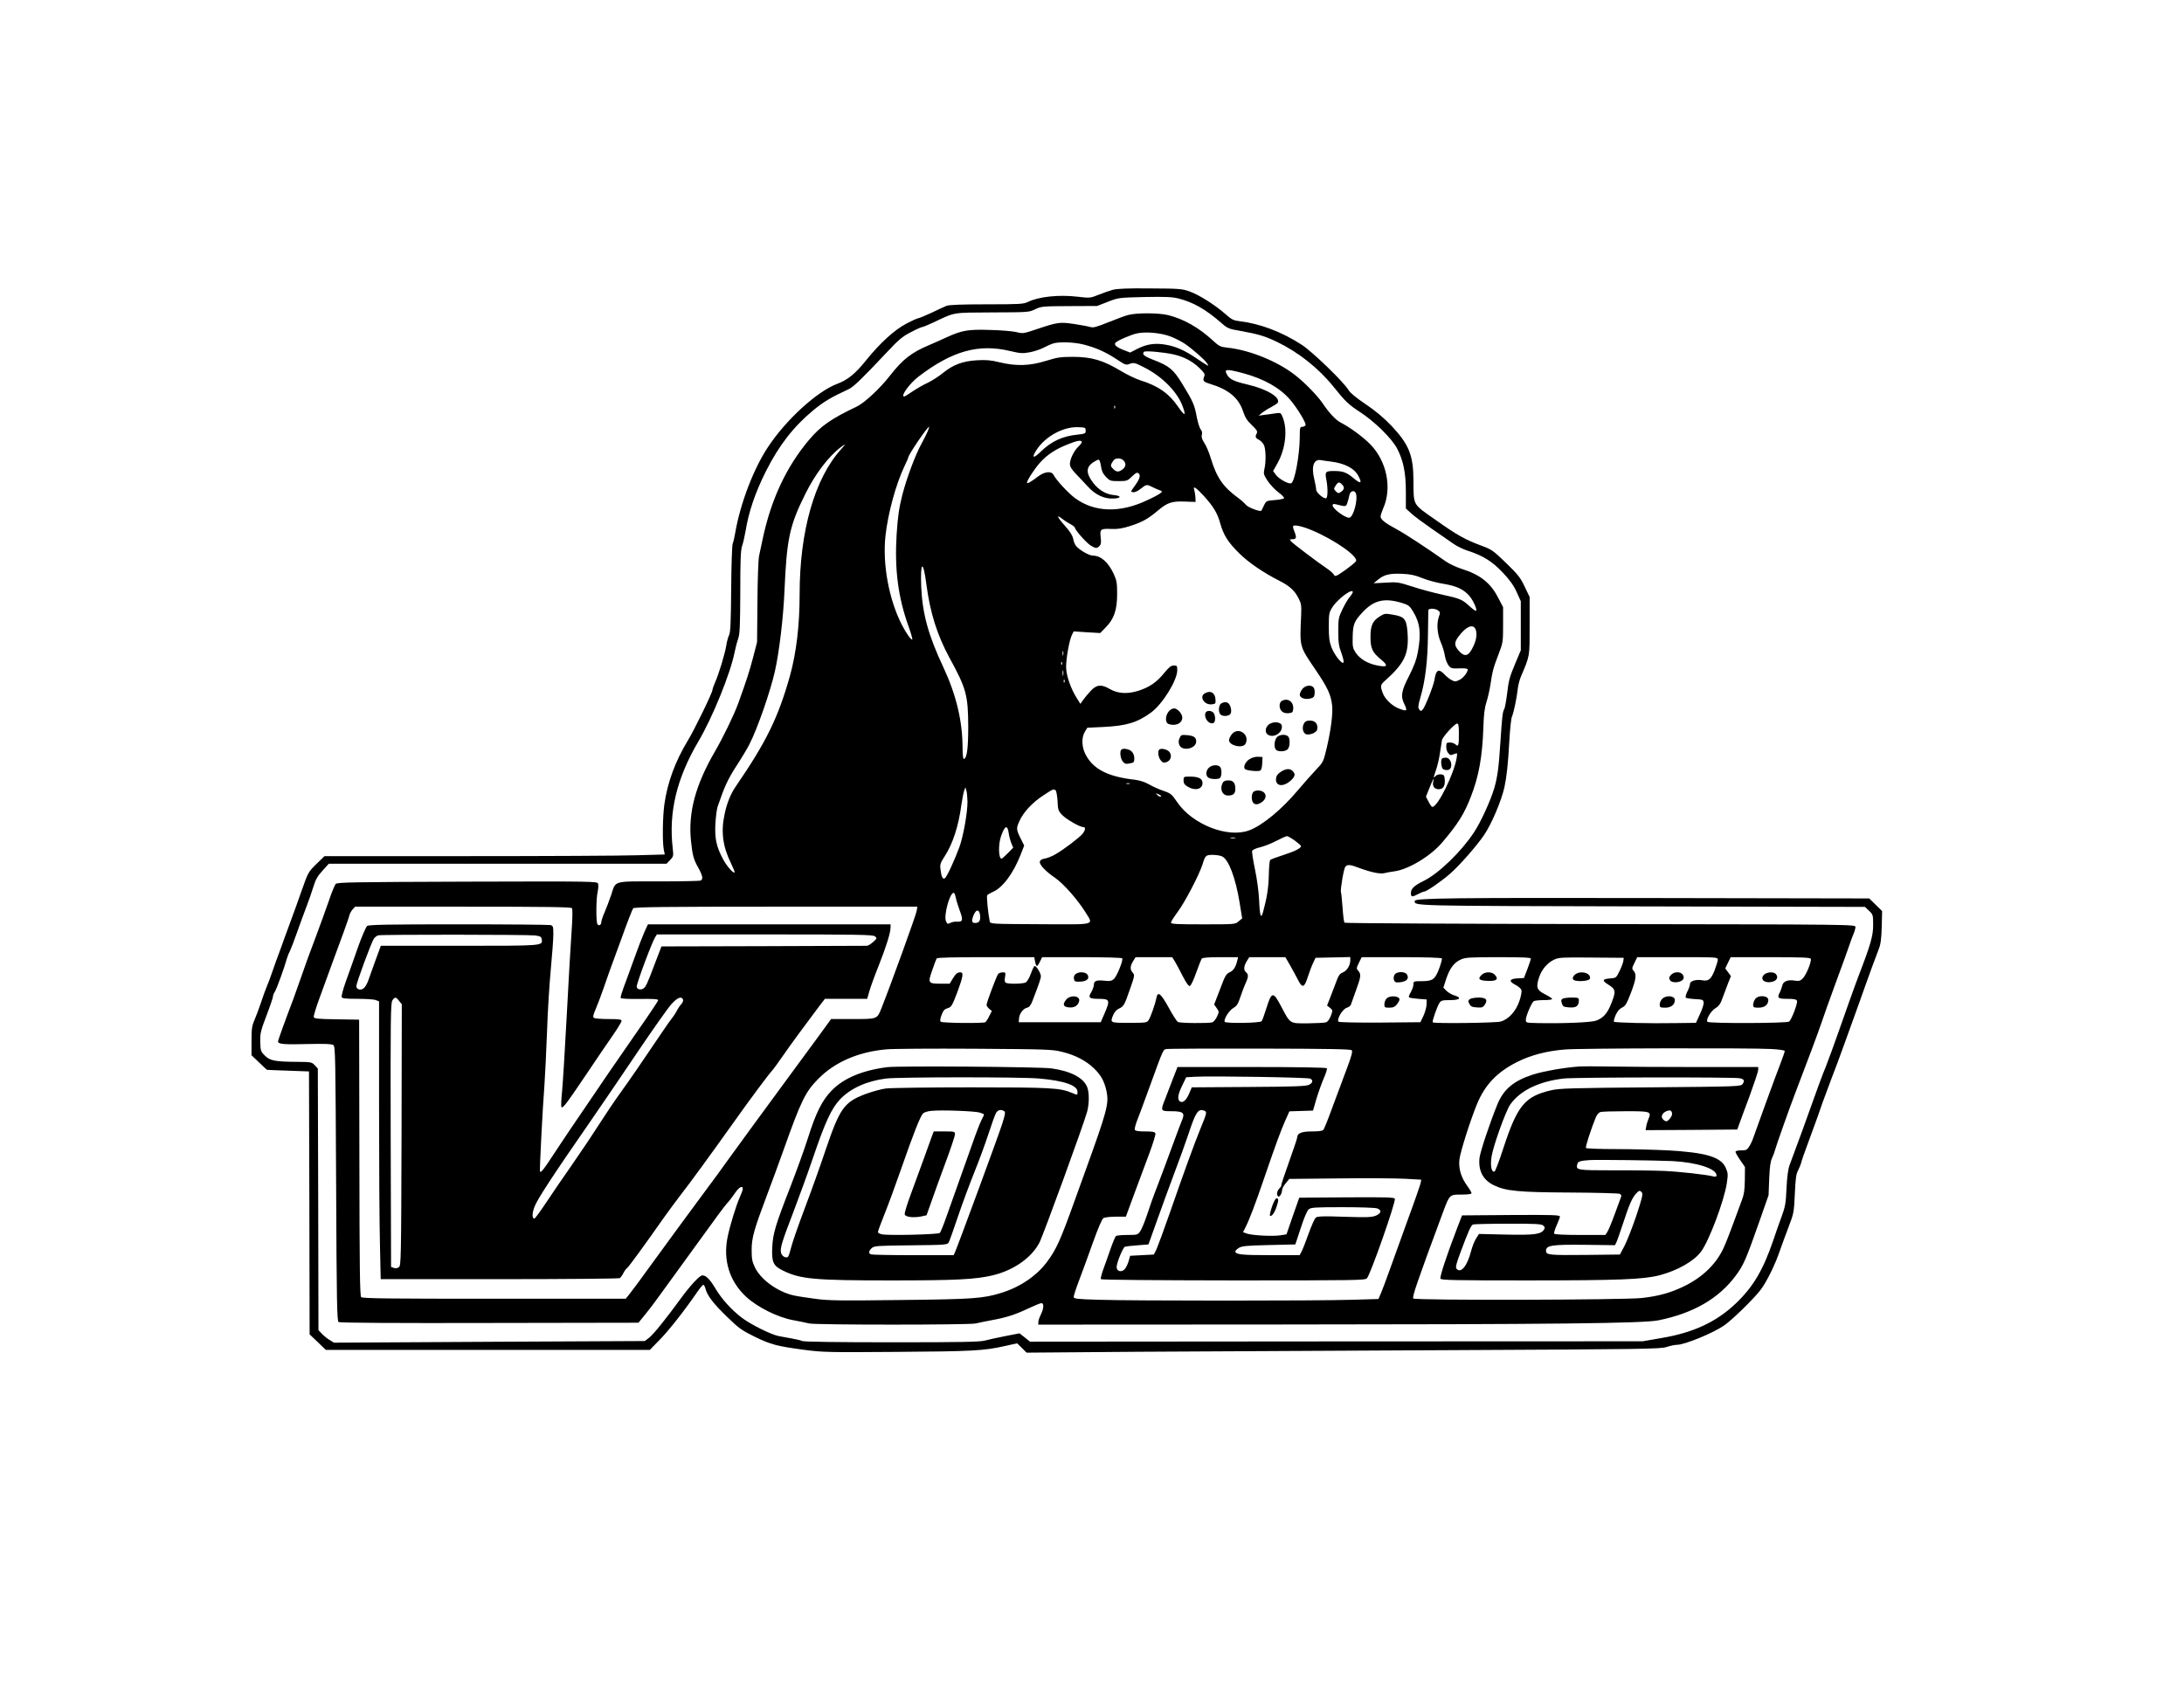
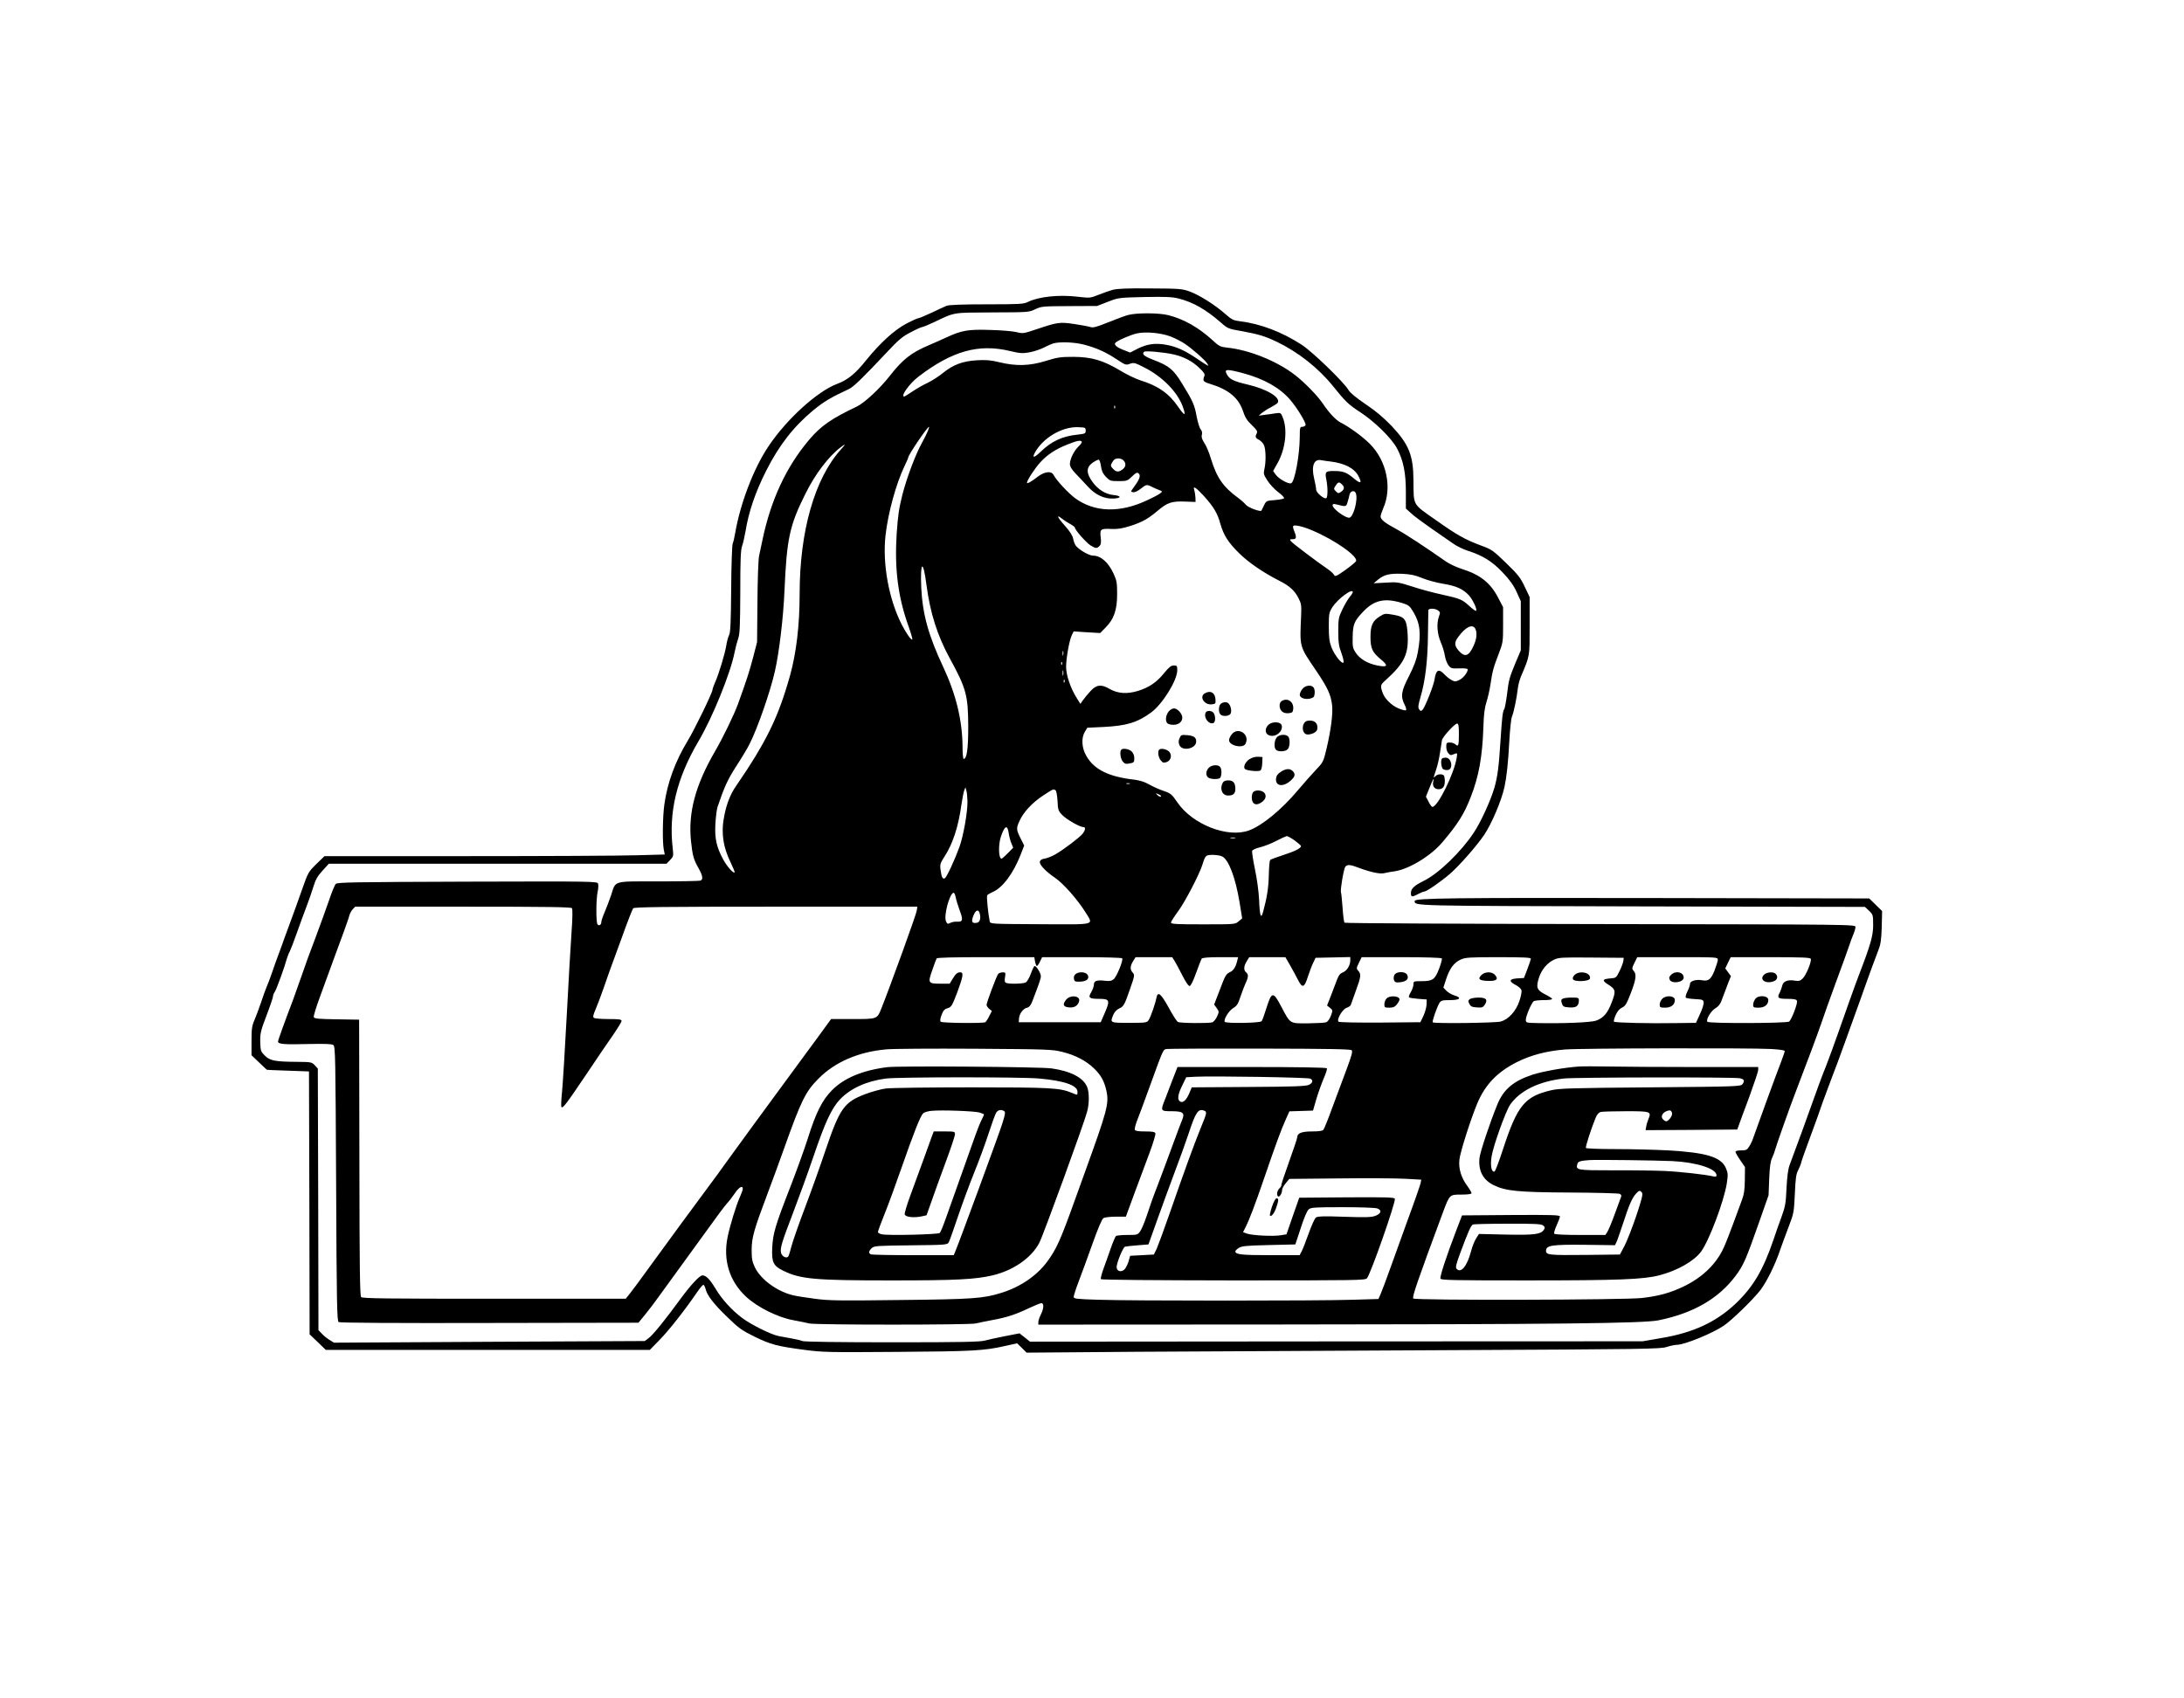
<svg xmlns="http://www.w3.org/2000/svg" version="1.0" width="457.2mm" height="355.6mm" viewBox="0 0 1729 1345" preserveAspectRatio="xMidYMid meet">
  <g transform="translate(0,1345) scale(0.1,-0.1)" fill="#000000" stroke="none">
    <path d="M8810 11155 c-25 -7 -75 -24 -112 -39 -67 -27 -70 -27 -165 -16 -149 18 -309 1 -395 -41 -34 -17 -65 -19 -327 -19 -197 0 -299 -4 -318 -12 -15 -6 -69 -31 -119 -55 -50 -23 -97 -43 -104 -43 -6 0 -49 -19 -93 -42 -96 -50 -210 -154 -323 -294 -83 -104 -144 -153 -227 -184 -157 -59 -399 -278 -544 -495 -117 -174 -223 -452 -263 -685 -6 -36 -15 -74 -20 -85 -5 -11 -11 -173 -12 -360 -2 -258 -6 -346 -16 -363 -7 -13 -18 -51 -23 -85 -11 -67 -59 -226 -90 -295 -10 -23 -19 -48 -19 -55 0 -22 -144 -318 -195 -401 -100 -165 -162 -334 -186 -506 -14 -99 -16 -297 -5 -356 l8 -41 -218 -6 c-121 -4 -727 -7 -1348 -7 l-1128 0 -64 -62 c-63 -62 -66 -66 -114 -203 -27 -77 -67 -189 -90 -250 -22 -60 -47 -128 -55 -150 -7 -22 -25 -69 -38 -105 -14 -36 -37 -101 -52 -145 -15 -44 -35 -98 -45 -120 -9 -22 -30 -78 -45 -125 -16 -47 -39 -109 -52 -139 -20 -46 -23 -70 -23 -166 l0 -112 59 -56 c33 -32 61 -58 63 -59 2 -1 77 -4 168 -7 l165 -6 3 -1041 2 -1041 64 -61 64 -62 1283 0 1283 0 76 78 c73 73 207 245 299 380 23 34 46 60 50 57 5 -2 12 -17 16 -32 12 -52 66 -121 171 -222 92 -90 117 -107 218 -157 128 -62 176 -75 394 -104 144 -19 191 -20 730 -16 599 4 691 9 855 46 l99 22 38 -37 37 -37 889 7 c489 3 1618 9 2509 13 1494 7 1624 9 1670 25 28 9 64 17 81 17 60 0 283 91 372 152 61 41 232 207 289 281 49 63 120 207 157 320 14 39 44 122 67 182 41 106 42 115 49 260 5 117 10 158 25 185 10 19 22 49 26 65 4 17 28 86 54 155 68 185 95 259 115 320 11 30 40 109 65 175 26 66 79 208 117 315 39 107 88 245 110 305 22 61 43 121 48 135 14 41 80 221 103 280 17 43 22 82 25 180 l3 125 -51 50 -51 50 -1627 3 c-1677 3 -1972 0 -1972 -23 0 -40 -44 -39 1798 -43 l1767 -4 33 -31 c31 -30 32 -33 32 -115 0 -83 -21 -156 -114 -397 -27 -70 -107 -295 -163 -455 -30 -85 -73 -204 -97 -265 -25 -60 -70 -182 -101 -270 -48 -137 -112 -311 -186 -510 -13 -35 -20 -91 -25 -185 -5 -119 -10 -146 -39 -225 -18 -49 -48 -133 -65 -185 -81 -238 -160 -371 -296 -501 -155 -148 -338 -233 -589 -275 l-150 -26 -2425 -1 -2426 -2 -41 33 -42 33 -113 -22 c-62 -12 -134 -28 -160 -35 -38 -11 -178 -14 -738 -14 -419 0 -698 4 -709 10 -10 5 -47 14 -82 20 -35 7 -82 15 -104 19 -59 11 -221 91 -292 145 -83 63 -160 148 -211 234 -43 71 -73 102 -102 102 -22 0 -94 -78 -171 -183 -115 -158 -216 -284 -251 -311 l-34 -26 -1231 -6 -1230 -7 -34 21 c-19 11 -46 33 -61 49 l-28 29 -2 1036 -3 1036 -24 26 c-24 25 -29 26 -140 27 -174 1 -216 9 -256 50 -32 32 -34 38 -36 109 -1 68 4 88 50 209 28 73 51 141 51 150 0 9 6 25 14 36 14 20 80 203 95 261 5 17 15 44 24 60 8 16 34 83 57 149 23 66 57 158 75 205 18 47 43 118 55 158 17 57 33 84 72 127 l50 55 1337 0 1337 0 28 29 c27 28 28 33 21 93 -33 286 31 554 204 848 112 189 255 543 286 705 8 39 21 88 29 110 12 33 15 99 16 365 0 252 3 333 14 365 8 22 20 74 27 115 25 157 79 314 164 482 102 202 217 350 374 480 83 68 140 102 281 167 35 16 108 86 304 295 90 96 121 122 186 155 43 23 83 41 90 41 6 0 46 16 88 36 178 84 145 78 467 80 285 1 291 1 340 25 48 23 59 24 270 25 l220 1 85 33 c85 33 86 33 291 38 168 3 218 1 270 -12 116 -30 213 -85 334 -190 53 -47 60 -50 158 -67 139 -25 190 -40 288 -87 169 -82 328 -208 444 -352 97 -121 121 -144 215 -205 114 -75 247 -205 290 -286 50 -94 70 -192 70 -344 l0 -132 43 -39 c23 -22 98 -77 166 -124 68 -47 144 -100 169 -117 25 -18 75 -42 111 -54 120 -38 195 -85 278 -173 55 -58 86 -101 110 -154 l33 -73 0 -195 0 -194 -41 -97 c-50 -121 -54 -134 -69 -258 -7 -55 -17 -105 -21 -111 -12 -14 -18 -65 -30 -254 -13 -204 -23 -280 -48 -368 -30 -102 -108 -274 -164 -357 -101 -152 -277 -322 -394 -380 -77 -38 -103 -62 -103 -97 0 -33 8 -34 57 -8 21 11 43 20 50 20 17 0 133 80 201 139 75 65 212 221 271 308 60 88 139 275 162 382 17 79 29 190 38 361 5 91 14 179 21 195 15 35 38 149 46 220 3 28 14 70 24 95 73 171 70 157 70 404 l0 228 -39 82 c-33 70 -52 95 -147 187 -102 99 -115 108 -194 137 -134 50 -194 84 -365 205 -185 130 -173 109 -175 312 -1 200 -35 285 -174 433 -64 66 -125 118 -206 172 -74 50 -122 90 -134 111 -36 62 -286 304 -371 359 -157 102 -330 167 -489 186 -51 6 -65 13 -115 57 -80 71 -205 150 -281 178 -61 22 -79 24 -315 25 -177 2 -263 -2 -295 -11z" />
    <path d="M8929 10955 c-25 -7 -96 -33 -157 -58 -90 -36 -117 -44 -139 -37 -16 5 -73 16 -128 24 -115 17 -132 15 -298 -41 -104 -35 -110 -36 -160 -23 -29 7 -122 15 -207 17 -177 6 -226 -3 -350 -60 -41 -19 -102 -46 -135 -60 -140 -59 -208 -112 -309 -241 -81 -104 -203 -217 -264 -246 -202 -96 -284 -153 -377 -263 -181 -214 -303 -476 -369 -792 -9 -44 -22 -101 -27 -127 -6 -26 -12 -191 -13 -365 l-3 -318 -31 -120 c-30 -114 -53 -185 -120 -370 -31 -85 -119 -267 -182 -375 -155 -267 -214 -486 -190 -712 12 -113 20 -144 60 -214 33 -60 38 -89 14 -98 -9 -3 -159 -6 -333 -6 -367 0 -335 9 -374 -110 -14 -41 -37 -101 -51 -134 -14 -32 -26 -67 -26 -77 0 -24 -20 -35 -31 -18 -12 19 -11 204 2 258 5 24 7 52 3 63 -6 18 -26 19 -1034 16 -900 -3 -1031 -5 -1043 -18 -8 -8 -33 -69 -55 -135 -23 -66 -71 -199 -107 -295 -37 -96 -87 -233 -111 -305 -25 -71 -54 -152 -64 -180 -65 -170 -120 -323 -120 -333 0 -21 49 -25 236 -20 138 3 189 1 202 -8 16 -12 17 -89 22 -1099 4 -950 7 -1087 20 -1095 9 -6 462 -9 1195 -7 l1179 2 53 65 c30 36 79 101 110 145 32 44 94 130 138 190 45 61 146 200 225 310 79 110 157 216 175 235 18 19 46 56 64 83 31 46 61 62 61 32 0 -8 -11 -38 -24 -67 -28 -61 -78 -225 -96 -313 -38 -184 14 -352 147 -475 90 -83 251 -163 373 -185 47 -9 104 -20 127 -26 55 -12 1261 -12 1316 0 23 6 83 17 132 27 111 20 186 44 292 95 45 21 89 39 97 39 22 0 20 -42 -4 -90 -11 -22 -20 -48 -20 -60 l0 -20 1863 1 c2252 1 2925 9 3047 33 275 56 474 170 610 351 64 86 81 124 192 440 l70 200 5 130 c4 95 10 139 23 165 9 19 20 49 24 65 7 28 111 323 156 440 99 258 184 486 209 560 16 50 69 196 116 325 48 129 95 260 105 290 10 30 25 72 34 92 9 21 16 46 16 57 0 20 -5 20 -2019 23 -1111 2 -2023 6 -2027 11 -4 4 -11 57 -15 119 -5 62 -10 117 -13 123 -6 18 22 186 35 201 16 20 39 18 111 -10 89 -33 164 -49 196 -41 15 4 52 11 83 15 113 16 289 123 380 232 122 144 171 223 222 354 65 165 93 321 101 557 3 102 10 154 25 200 11 34 25 96 31 137 15 101 22 130 64 239 35 91 36 97 36 233 l0 140 -41 78 c-59 114 -141 179 -284 224 -44 14 -102 41 -130 61 -149 105 -319 217 -390 255 -91 49 -125 76 -125 100 0 10 10 39 21 65 72 162 27 376 -105 509 -57 57 -161 134 -231 169 -39 20 -92 76 -143 152 -42 62 -143 166 -222 227 -140 108 -359 197 -534 215 -55 6 -65 11 -118 60 -108 99 -226 166 -348 197 -74 19 -253 20 -321 1z m336 -169 c37 -14 87 -40 113 -57 62 -42 158 -126 178 -156 19 -29 19 -30 -85 40 -95 64 -161 93 -241 107 -84 15 -148 6 -223 -31 l-60 -31 -46 18 c-59 22 -84 43 -71 59 15 18 122 64 172 75 70 15 188 4 263 -24z m-684 -65 c96 -25 169 -57 259 -116 69 -46 74 -48 105 -36 31 11 40 9 112 -28 144 -72 266 -196 307 -312 28 -77 15 -76 -38 1 -71 104 -160 166 -298 208 -37 12 -108 46 -159 77 -135 81 -226 108 -369 109 -102 0 -127 -3 -220 -32 -130 -40 -234 -43 -367 -11 -69 17 -107 20 -178 16 -114 -7 -187 -34 -268 -99 -34 -28 -89 -63 -122 -79 -33 -15 -87 -46 -120 -68 -33 -23 -63 -41 -67 -41 -32 0 43 104 114 158 266 203 475 262 725 202 80 -19 99 -20 154 -10 34 6 84 23 110 36 26 14 60 29 76 34 50 15 167 11 244 -9z m707 -77 c82 -18 152 -54 208 -109 35 -33 45 -48 39 -62 -16 -39 -10 -46 45 -63 145 -44 225 -110 260 -214 17 -51 32 -76 70 -112 40 -38 47 -50 40 -65 -15 -28 -12 -37 19 -53 16 -9 34 -29 40 -47 13 -39 14 -129 1 -184 -8 -37 -6 -44 25 -92 19 -29 57 -70 84 -90 28 -21 49 -42 47 -48 -1 -5 -34 -12 -72 -15 -67 -5 -69 -6 -86 -40 -10 -19 -19 -38 -21 -43 -4 -14 -106 23 -124 46 -10 12 -36 36 -58 52 -121 88 -172 161 -219 315 -14 47 -37 102 -52 123 -18 28 -24 46 -19 64 4 16 1 31 -9 42 -9 10 -23 55 -32 101 -17 94 -30 123 -116 263 -69 112 -101 139 -226 187 -75 29 -94 45 -75 64 10 10 154 -3 231 -20z m552 -149 c167 -45 293 -116 375 -212 54 -63 127 -183 121 -199 -3 -8 -15 -14 -26 -14 -18 0 -20 -6 -20 -82 -1 -143 -40 -355 -68 -365 -21 -9 -99 35 -123 69 l-20 28 36 64 c63 114 80 267 39 364 -14 34 -15 35 -62 28 -26 -4 -65 -10 -87 -12 l-40 -6 25 22 c14 11 46 32 72 45 26 14 49 29 53 35 26 42 -84 109 -239 145 -111 26 -143 42 -164 82 -22 41 -1 42 128 8z m-1013 -277 c-3 -8 -6 -5 -6 6 -1 11 2 17 5 13 3 -3 4 -12 1 -19z m-1483 -184 c-9 -21 -28 -60 -44 -88 -51 -91 -120 -274 -156 -412 -28 -112 -36 -168 -46 -316 -17 -276 11 -497 95 -730 19 -53 32 -99 29 -102 -8 -8 -49 50 -83 117 -103 201 -154 482 -129 707 20 178 84 411 151 550 16 33 29 63 29 67 0 20 151 243 165 243 2 0 -3 -16 -11 -36z m1251 6 c0 -23 -4 -25 -65 -32 -119 -12 -206 -52 -292 -136 -49 -47 -69 -52 -47 -10 62 118 215 210 344 205 57 -2 60 -3 60 -27z m-31 -88 c3 -5 -9 -22 -26 -38 -36 -34 -67 -98 -68 -138 0 -20 13 -42 44 -75 25 -25 68 -72 97 -103 60 -67 133 -101 208 -96 62 4 58 22 -5 28 -62 6 -122 44 -164 102 -53 73 -52 118 3 156 18 12 38 22 45 22 6 0 14 -23 18 -51 5 -38 15 -59 39 -85 31 -32 36 -34 101 -34 65 0 70 2 106 37 31 30 40 34 52 24 19 -16 8 -47 -35 -105 -29 -40 -29 -41 -8 -44 12 -2 37 9 59 27 44 35 48 36 87 17 15 -8 41 -20 58 -26 29 -11 29 -12 10 -27 -11 -9 -56 -33 -100 -53 -217 -104 -420 -98 -574 15 -55 41 -147 140 -171 185 -17 32 -70 26 -123 -14 -53 -41 -87 -60 -87 -49 0 19 61 112 104 160 56 62 122 106 219 144 75 30 102 35 111 21z m-1906 -60 c-209 -231 -328 -648 -328 -1147 0 -246 -26 -464 -76 -645 -94 -334 -187 -524 -431 -880 -40 -58 -70 -133 -88 -222 -29 -134 -13 -253 50 -381 19 -39 33 -73 30 -76 -10 -10 -64 52 -93 108 -51 96 -65 162 -59 276 3 55 11 116 17 135 56 164 80 216 150 325 43 66 89 143 103 172 64 125 165 417 201 576 34 149 67 426 76 637 18 414 40 518 166 770 77 156 183 295 279 368 42 31 42 28 3 -16z m2236 -88 c21 -20 20 -47 -1 -66 -33 -28 -53 -29 -79 -3 -21 21 -23 28 -13 47 7 13 17 26 23 30 19 13 54 9 70 -8z m1641 -9 c112 -14 189 -54 220 -116 30 -56 18 -63 -34 -20 -60 51 -88 61 -161 61 -67 0 -72 -6 -59 -71 12 -62 11 -137 -1 -144 -16 -10 -80 43 -80 67 0 11 -7 51 -16 88 -24 99 -2 157 55 146 14 -3 49 -8 76 -11z m89 -181 c22 -21 20 -40 -6 -58 -21 -15 -24 -14 -42 3 -18 19 -18 21 -2 45 19 30 29 32 50 10z m-1094 -91 c77 -85 109 -138 131 -220 26 -91 61 -147 148 -233 74 -74 193 -155 319 -219 80 -40 122 -78 152 -138 22 -42 24 -58 21 -133 -11 -260 -17 -241 118 -440 92 -136 117 -191 127 -273 8 -66 -9 -197 -43 -342 -26 -109 -27 -111 -88 -175 -34 -36 -96 -106 -138 -156 -130 -155 -283 -281 -388 -320 -170 -63 -449 47 -569 223 -42 62 -51 70 -106 89 -34 11 -85 34 -115 51 -35 20 -76 33 -114 38 -207 23 -323 80 -385 189 -37 63 -41 143 -11 192 l19 31 128 6 c182 9 268 35 376 114 91 66 208 255 208 335 0 35 -2 38 -27 38 -22 0 -38 -13 -76 -59 -59 -74 -121 -116 -210 -143 -86 -26 -159 -20 -222 16 -66 39 -104 35 -151 -16 -22 -24 -49 -56 -60 -72 l-21 -30 -27 43 c-50 78 -86 184 -86 249 0 72 26 215 46 254 l14 28 105 -7 105 -6 43 44 c66 66 91 139 91 264 0 88 -3 107 -27 160 -43 93 -102 145 -165 145 -29 0 -105 43 -133 76 -9 10 -19 36 -23 57 -5 26 -25 58 -66 104 -61 68 -71 94 -22 55 15 -12 44 -31 65 -42 20 -11 37 -24 37 -29 0 -18 90 -119 123 -140 41 -25 51 -26 71 -5 12 12 15 27 10 68 -8 66 -1 71 86 67 49 -2 86 4 149 24 93 30 140 56 218 122 75 63 110 75 212 71 l86 -3 -1 35 c-1 19 -5 45 -9 58 -13 39 11 24 75 -45z m1204 21 c19 -50 -20 -194 -53 -194 -35 0 -131 72 -131 98 0 11 7 13 28 8 79 -20 79 -20 90 16 6 18 13 45 16 61 7 30 40 38 50 11z m-346 -294 c182 -77 369 -209 347 -245 -6 -9 -45 -41 -87 -71 -70 -49 -78 -52 -87 -36 -5 10 -29 32 -53 48 -76 51 -273 200 -287 217 -12 15 -10 17 13 17 30 0 33 14 12 65 -8 18 -11 36 -8 40 12 11 77 -4 150 -35z m-3054 -430 c29 -222 86 -402 183 -580 133 -243 147 -296 148 -545 0 -175 -11 -255 -36 -255 -5 0 -9 42 -9 93 -1 210 -51 417 -153 635 -117 249 -164 419 -174 629 -9 211 15 225 41 23z m3926 52 c41 -17 116 -37 166 -45 102 -17 154 -40 201 -89 32 -34 70 -114 59 -125 -3 -3 -25 12 -49 34 -61 56 -74 62 -219 94 -70 15 -178 44 -240 65 -107 34 -118 36 -208 30 l-95 -5 35 29 c48 39 90 50 190 46 67 -3 101 -10 160 -34z m-550 -111 c0 -5 -11 -23 -25 -39 -14 -17 -40 -61 -58 -99 -30 -63 -32 -75 -32 -173 0 -87 4 -117 25 -172 13 -37 21 -71 16 -75 -13 -14 -72 61 -95 121 -17 45 -21 79 -21 164 0 102 2 111 28 153 43 67 162 155 162 120z m396 -88 c45 -14 56 -23 82 -67 55 -91 64 -171 37 -320 -10 -58 -29 -108 -69 -188 -63 -121 -69 -163 -36 -228 12 -23 16 -41 10 -45 -5 -3 -32 4 -60 16 -52 22 -104 73 -121 116 -23 61 -22 69 18 104 155 140 189 212 176 384 -8 102 -24 122 -114 137 -62 11 -68 10 -103 -12 -59 -36 -76 -72 -76 -164 0 -92 15 -123 86 -181 58 -48 48 -61 -32 -45 -77 15 -138 52 -171 101 -23 35 -26 47 -24 126 2 99 12 124 79 195 90 97 175 116 318 71z m279 -57 c18 -13 18 -18 7 -48 -20 -57 -14 -136 14 -203 15 -33 29 -81 33 -108 4 -26 17 -60 28 -75 19 -25 25 -27 87 -25 41 2 66 -2 66 -8 0 -24 -36 -70 -67 -84 -29 -14 -36 -14 -60 -1 -16 8 -41 28 -57 45 -46 49 -67 38 -79 -41 -7 -47 -75 -218 -94 -238 -13 -13 -16 -13 -27 2 -11 15 -9 31 10 97 38 130 57 289 59 491 1 102 3 191 3 198 3 16 54 15 77 -2z m295 -145 c16 -32 11 -82 -14 -136 -39 -85 -70 -93 -121 -34 -32 39 -32 63 2 108 57 77 111 102 133 62z m-3263 -208 c-3 -10 -5 -4 -5 12 0 17 2 24 5 18 2 -7 2 -21 0 -30z m-10 -75 c-3 -8 -6 -5 -6 6 -1 11 2 17 5 13 3 -3 4 -12 1 -19z m10 -85 c-3 -10 -5 -2 -5 17 0 19 2 27 5 18 2 -10 2 -26 0 -35z m10 -55 c-3 -8 -6 -5 -6 6 -1 11 2 17 5 13 3 -3 4 -12 1 -19z m3123 -411 c0 -90 -4 -104 -27 -82 -8 8 -28 15 -44 15 -26 0 -29 -3 -29 -34 0 -19 7 -42 16 -50 18 -19 16 -19 48 -7 24 10 24 9 19 -27 -19 -126 -150 -392 -193 -392 -5 0 -19 18 -30 41 l-21 40 27 67 c28 71 41 93 31 53 -9 -36 9 -61 43 -61 36 0 52 26 48 78 -3 32 -7 37 -29 40 -15 2 -34 -4 -43 -13 -20 -21 -20 -20 3 48 11 31 25 91 31 134 7 43 14 89 16 102 6 27 101 131 120 131 11 0 14 -20 14 -83z m-2607 -394 c-7 -2 -19 -2 -25 0 -7 3 -2 5 12 5 14 0 19 -2 13 -5z m-1284 -140 c1 -83 -32 -273 -64 -361 -36 -99 -100 -238 -115 -247 -17 -10 -27 9 -34 66 -6 44 -3 53 33 109 64 99 109 237 132 408 7 48 17 98 22 112 l10 25 7 -25 c5 -14 8 -53 9 -87z m697 89 c7 -4 13 -42 16 -84 3 -72 6 -80 38 -113 34 -35 139 -95 167 -95 19 0 16 -23 -6 -52 -24 -30 -150 -126 -215 -163 -27 -16 -65 -31 -85 -34 -24 -4 -37 -12 -39 -25 -5 -23 45 -76 121 -128 65 -44 178 -173 238 -269 67 -109 98 -100 -356 -98 -394 2 -395 2 -400 23 -13 62 -26 196 -20 206 3 5 23 17 43 26 78 32 164 147 222 296 l28 72 -29 58 c-34 68 -35 79 -8 137 30 68 102 146 187 201 82 54 81 53 98 42z m834 -50 c-7 -3 -19 3 -28 13 -16 15 -15 16 12 4 15 -7 23 -15 16 -17z m-1205 -287 c3 -25 13 -62 21 -82 l15 -36 -42 -43 c-24 -24 -46 -44 -50 -44 -25 0 -27 115 -4 179 29 83 50 92 60 26z m2265 -61 c27 -20 50 -40 50 -44 0 -17 -47 -41 -140 -71 -52 -17 -99 -34 -104 -39 -5 -5 -10 -58 -11 -117 -2 -100 -14 -179 -45 -293 -17 -63 -27 -36 -32 95 -3 63 -17 167 -33 242 -15 72 -25 138 -22 145 3 8 31 21 62 28 32 8 90 30 129 51 39 20 77 37 83 38 7 0 35 -15 63 -35z m-472 19 c-10 -2 -26 -2 -35 0 -10 3 -2 5 17 5 19 0 27 -2 18 -5z m-103 -145 c51 -23 106 -168 138 -362 l21 -129 -28 -23 c-27 -24 -28 -24 -282 -24 -208 0 -254 2 -254 14 0 7 25 46 55 87 55 73 171 296 195 374 22 71 26 75 80 75 27 0 61 -5 75 -12z m-2109 -325 c4 -21 18 -67 31 -102 29 -76 25 -92 -19 -90 -18 2 -43 -3 -56 -10 -20 -10 -23 -9 -33 13 -20 44 29 226 61 226 5 0 12 -17 16 -37z m-3039 -85 c6 -8 5 -78 -3 -188 -7 -96 -24 -393 -38 -660 -14 -267 -31 -538 -37 -603 -7 -64 -9 -120 -5 -124 11 -12 39 25 192 252 81 121 178 264 216 318 37 54 68 104 68 112 0 12 -19 15 -102 15 -57 0 -109 4 -116 9 -11 6 -8 21 14 72 15 35 42 107 60 159 18 52 40 115 49 140 9 25 53 144 97 265 43 121 84 225 90 232 8 10 240 13 1130 13 l1120 0 -5 -32 c-4 -31 -209 -596 -278 -769 -37 -92 -28 -89 -246 -89 l-154 0 -107 -147 c-59 -80 -139 -189 -178 -242 -207 -281 -476 -649 -542 -741 -41 -58 -111 -154 -157 -215 -117 -157 -280 -380 -444 -605 -77 -107 -154 -211 -170 -230 l-28 -35 -1041 0 c-841 0 -1043 2 -1054 13 -10 10 -13 224 -14 1105 l-2 1092 -176 3 c-146 2 -178 5 -183 17 -3 9 18 77 46 153 28 75 73 200 101 277 28 77 68 187 90 245 21 58 42 117 45 132 4 14 15 35 26 47 l20 21 853 0 c671 0 856 -3 863 -12z m3229 -42 c10 -42 1 -71 -25 -74 -37 -6 -44 10 -25 57 18 46 40 54 50 17z m438 -381 c4 -19 10 -35 15 -35 4 0 15 16 24 35 l17 35 314 0 c175 0 317 -4 320 -9 10 -15 -43 -145 -67 -165 -17 -14 -32 -17 -68 -13 -66 8 -89 0 -89 -30 0 -14 -10 -41 -21 -60 -27 -44 -17 -53 62 -53 83 0 88 -11 47 -107 l-34 -78 -325 0 -324 0 2 30 c3 38 33 78 64 85 17 4 29 19 41 50 57 148 68 181 68 200 0 23 -35 80 -49 80 -5 0 -18 -27 -30 -60 -12 -33 -30 -64 -41 -70 -20 -11 -129 -14 -154 -4 -12 5 -15 15 -10 45 6 37 5 39 -18 39 -14 0 -30 -6 -36 -12 -13 -17 -92 -227 -92 -246 0 -7 10 -22 21 -31 l21 -17 -21 -41 c-11 -23 -25 -44 -31 -48 -16 -10 -342 -7 -353 4 -7 7 -4 25 7 54 13 35 23 46 48 53 29 9 35 18 75 123 47 126 53 161 26 161 -25 0 -36 -10 -62 -52 l-23 -38 -73 0 c-98 0 -101 6 -65 107 15 45 31 87 35 93 4 7 134 10 389 10 l384 0 6 -35z m1106 3 c11 -18 39 -70 62 -116 28 -54 47 -82 57 -80 9 2 29 44 50 103 20 56 40 106 44 113 6 8 50 12 149 12 l140 0 -7 -27 c-11 -48 -29 -77 -53 -89 -37 -18 -40 -23 -86 -145 l-44 -114 20 -28 c20 -28 20 -30 3 -67 -10 -22 -27 -42 -37 -46 -31 -9 -255 -7 -273 3 -9 5 -42 56 -73 114 -62 112 -86 132 -97 77 -10 -51 -45 -150 -61 -175 -14 -22 -20 -23 -154 -23 -155 0 -153 -1 -126 65 9 20 27 40 43 47 39 18 44 26 88 153 38 108 39 114 22 133 -22 24 -21 50 3 90 l20 32 145 0 145 0 20 -32z m912 -30 c20 -35 48 -87 63 -116 35 -70 51 -66 79 23 13 39 31 88 42 110 l19 40 138 3 137 3 0 -26 c0 -40 -28 -85 -60 -96 -20 -8 -32 -22 -45 -57 -10 -26 -31 -82 -48 -126 l-31 -79 23 -18 c23 -19 23 -20 7 -64 -11 -27 -25 -47 -39 -51 -12 -4 -78 -7 -146 -8 -144 0 -134 -7 -211 139 -60 114 -73 113 -113 -15 -16 -52 -34 -101 -39 -107 -12 -15 -283 -19 -292 -5 -11 18 33 89 67 109 29 17 39 33 57 89 13 38 31 87 41 108 23 48 24 70 4 86 -21 17 -19 49 5 88 l20 32 143 0 143 0 36 -62z m1203 52 c3 -5 -7 -42 -22 -82 -33 -86 -51 -98 -140 -98 -61 0 -63 -1 -63 -26 0 -15 -10 -42 -21 -61 -12 -19 -18 -37 -14 -41 3 -4 37 -9 73 -12 l67 -5 -1 -40 c-1 -22 -12 -62 -25 -90 l-24 -50 -320 -3 c-189 -1 -323 2 -328 7 -17 17 30 98 64 110 16 5 31 16 33 23 2 7 20 57 40 112 41 111 43 132 19 158 -16 18 -15 21 5 63 l22 45 314 0 c188 0 317 -4 321 -10z m705 -2 c-1 -7 -13 -44 -28 -83 l-27 -70 -53 -3 c-64 -4 -69 -23 -13 -52 22 -11 42 -29 46 -40 4 -11 -3 -50 -16 -87 -27 -81 -86 -146 -149 -163 -43 -11 -526 -17 -537 -6 -7 7 33 121 53 154 13 19 23 22 84 22 80 0 96 19 32 38 -21 7 -49 23 -62 37 l-23 24 22 68 c28 84 62 130 115 154 37 17 69 19 299 19 199 0 257 -3 257 -12z m732 -18 c-2 -14 -15 -50 -30 -80 -26 -53 -28 -55 -72 -58 -63 -5 -69 -16 -22 -46 64 -40 67 -53 32 -144 -33 -87 -66 -124 -125 -145 -41 -14 -257 -23 -457 -19 -97 2 -98 2 -98 27 0 29 46 136 63 147 7 4 43 8 80 8 40 0 67 4 65 10 -1 5 -28 22 -58 37 -64 33 -71 54 -45 134 21 63 67 116 120 140 36 17 66 18 295 16 l255 -2 -3 -25z m748 10 c0 -11 -12 -49 -26 -86 -28 -70 -49 -86 -97 -77 -47 9 -97 -5 -97 -28 0 -11 -9 -38 -21 -61 -11 -22 -17 -44 -12 -49 4 -4 37 -9 73 -11 59 -3 65 -5 68 -26 2 -12 -11 -54 -29 -92 l-32 -70 -156 -2 c-208 -4 -484 3 -493 11 -4 3 2 27 13 52 14 31 30 50 51 60 26 12 36 29 69 114 42 110 47 149 23 176 -15 17 -15 22 6 64 l22 45 319 0 c312 0 319 0 319 -20z m736 7 c8 -21 -36 -128 -63 -155 -19 -19 -30 -23 -61 -18 -58 10 -95 -5 -102 -40 -4 -16 -12 -39 -18 -51 -25 -46 -17 -53 58 -53 55 0 72 -4 77 -16 7 -18 -42 -147 -62 -164 -17 -14 -633 -16 -647 -2 -15 15 27 87 65 109 26 16 39 34 56 84 13 35 33 88 44 117 l21 52 -23 31 -22 30 21 44 22 45 314 0 c254 0 316 -3 320 -13z m-5927 -737 c103 -25 189 -70 252 -131 56 -54 82 -103 99 -181 20 -99 5 -154 -172 -643 -22 -60 -58 -159 -79 -219 -115 -320 -146 -389 -221 -490 -83 -111 -215 -200 -363 -245 -142 -44 -223 -50 -800 -56 -481 -6 -566 -5 -675 10 -69 9 -145 21 -170 27 -128 30 -259 126 -305 223 -21 44 -25 68 -25 137 0 96 19 162 123 438 36 96 96 258 132 360 137 385 171 454 273 557 130 132 316 213 537 233 50 5 365 7 700 5 576 -4 615 -5 694 -25z m2292 13 c9 -9 0 -43 -40 -150 -29 -76 -79 -212 -113 -303 -33 -91 -65 -171 -71 -177 -6 -9 -37 -13 -90 -13 -82 0 -117 -14 -117 -46 0 -8 -29 -95 -65 -195 -36 -100 -64 -184 -61 -186 2 -3 -4 -13 -15 -24 -20 -20 -25 -54 -10 -64 12 -7 31 26 31 52 0 10 13 34 29 53 l28 34 397 4 c218 3 453 1 522 -3 l126 -7 -5 -27 c-3 -14 -48 -145 -102 -291 -53 -146 -118 -327 -145 -402 -27 -75 -57 -156 -68 -181 l-19 -44 -204 -6 c-264 -9 -1757 -9 -2012 0 -176 5 -197 8 -197 23 0 10 18 66 41 126 23 60 72 194 109 298 44 123 74 193 86 200 11 6 55 11 98 11 l79 0 68 185 c38 102 92 247 120 322 28 76 49 144 46 153 -5 12 -23 15 -82 15 -54 0 -77 4 -81 13 -3 8 5 38 16 68 12 30 58 152 101 272 112 308 106 295 137 300 15 2 347 4 739 3 537 -1 715 -4 724 -13z m3317 10 c64 -3 112 -10 112 -16 0 -6 -13 -44 -29 -86 -39 -99 -205 -556 -220 -601 -6 -19 -20 -50 -31 -67 -18 -29 -25 -33 -65 -33 -28 0 -45 -4 -45 -12 0 -6 17 -36 38 -66 l37 -54 -1 -102 c-1 -76 -6 -115 -22 -156 -11 -30 -43 -116 -70 -190 -27 -74 -61 -160 -75 -190 -58 -129 -168 -235 -314 -306 -107 -52 -201 -78 -334 -93 -139 -16 -1794 -20 -1810 -4 -11 11 28 125 236 686 52 138 51 137 145 137 52 0 80 4 80 11 0 6 -15 32 -34 58 -49 66 -70 139 -62 208 7 62 88 316 141 444 63 150 158 249 314 328 112 56 235 88 380 100 117 10 1472 13 1629 4z" />
    <path d="M10311 7994 c-12 -15 -21 -35 -21 -46 0 -25 43 -40 83 -30 27 7 33 14 35 41 2 18 -2 39 -9 47 -19 23 -65 17 -88 -12z" />
    <path d="M9538 7959 c-46 -26 -4 -93 54 -87 30 3 33 6 31 36 -2 56 -40 78 -85 51z" />
    <path d="M10148 7899 c-24 -13 -23 -61 1 -83 12 -11 31 -16 53 -14 28 3 33 7 36 31 7 58 -43 94 -90 66z" />
    <path d="M9668 7879 c-21 -12 -24 -69 -6 -87 17 -17 63 -15 78 3 13 16 7 60 -12 82 -12 15 -37 16 -60 2z" />
    <path d="M9251 7814 c-23 -30 -27 -74 -9 -92 7 -7 28 -12 48 -12 41 0 70 24 70 57 0 30 -38 73 -65 73 -14 0 -32 -11 -44 -26z" />
    <path d="M9544 7805 c-16 -40 27 -95 62 -81 16 6 19 49 4 77 -13 23 -58 26 -66 4z" />
    <path d="M10352 7742 c-46 -7 -52 -97 -7 -108 13 -3 37 2 54 10 24 13 31 23 31 45 0 40 -31 61 -78 53z" />
    <path d="M10042 7710 c-28 -26 -29 -66 -1 -80 47 -26 115 20 107 72 -4 33 -73 38 -106 8z" />
    <path d="M9751 7634 c-12 -15 -21 -35 -21 -45 0 -44 108 -69 130 -30 39 74 -58 140 -109 75z" />
    <path d="M9339 7606 c-9 -18 -10 -35 -3 -54 19 -55 134 -33 134 26 0 32 -18 45 -69 50 -47 4 -51 3 -62 -22z" />
    <path d="M10106 7608 c-19 -27 -21 -79 -4 -96 17 -17 74 -15 92 4 19 18 21 85 4 102 -21 21 -75 15 -92 -10z" />
    <path d="M8877 7513 c-14 -13 -7 -71 11 -93 16 -19 24 -22 55 -16 34 6 37 10 37 41 0 22 -8 41 -22 55 -21 19 -68 27 -81 13z" />
    <path d="M9177 7513 c-14 -13 -7 -61 12 -84 16 -20 23 -22 47 -14 39 14 46 65 12 89 -23 16 -60 21 -71 9z" />
    <path d="M9892 7438 c-32 -20 -52 -62 -36 -78 13 -13 107 -22 122 -12 8 5 14 30 15 58 l2 49 -35 2 c-21 1 -48 -6 -68 -19z" />
    <path d="M9570 7370 c-26 -26 -26 -66 -1 -80 22 -11 61 -13 85 -4 19 7 22 74 4 92 -19 19 -66 14 -88 -8z" />
    <path d="M10139 7337 c-24 -16 -35 -31 -37 -53 -6 -62 59 -69 118 -14 34 31 37 51 14 74 -22 22 -55 20 -95 -7z" />
-     <path d="M9370 7270 c0 -23 7 -35 33 -50 57 -35 117 -21 117 29 0 35 -31 51 -100 51 -49 0 -50 -1 -50 -30z" />
    <path d="M9680 7251 c-26 -49 -4 -101 43 -101 41 0 57 15 57 53 0 47 -17 67 -55 67 -24 0 -38 -6 -45 -19z" />
    <path d="M9922 7178 c-7 -7 -12 -26 -12 -43 0 -56 37 -71 84 -34 47 37 26 89 -36 89 -13 0 -29 -5 -36 -12z" />
    <path d="M11417 7443 c-13 -12 -7 -70 7 -83 8 -6 25 -10 38 -8 46 6 31 98 -16 98 -12 0 -26 -3 -29 -7z" />
-     <path d="M2906 6117 c-10 -7 -44 -86 -76 -177 -32 -91 -74 -211 -95 -268 -20 -57 -34 -110 -31 -118 4 -11 30 -14 125 -14 66 0 131 -4 145 -10 l26 -10 0 -822 c0 -453 3 -948 7 -1100 l6 -278 941 0 c518 0 946 4 952 8 6 4 19 21 28 39 9 18 22 36 29 40 12 8 130 169 287 393 41 58 105 144 141 191 66 84 229 307 429 588 119 168 269 369 291 391 8 8 46 60 84 115 61 89 178 247 295 403 l40 52 167 0 168 0 18 63 c10 34 42 123 72 197 60 151 95 264 95 304 l0 26 -961 0 -960 0 -29 -63 c-15 -34 -53 -132 -83 -217 -31 -85 -67 -186 -82 -224 -14 -38 -24 -73 -22 -79 2 -6 57 -9 150 -8 108 2 147 -1 147 -10 0 -6 -71 -113 -159 -238 -132 -189 -294 -425 -538 -786 -23 -33 -80 -120 -128 -192 -83 -127 -101 -150 -111 -141 -4 5 20 489 36 693 5 72 14 258 20 415 5 157 19 380 30 495 11 116 20 240 20 276 0 61 -2 67 -22 73 -13 3 -341 6 -729 6 -562 0 -709 -3 -723 -13z m1329 -75 c43 -6 50 -10 53 -31 8 -52 15 -51 -653 -51 l-621 0 -43 -117 c-23 -65 -49 -137 -57 -159 -8 -23 -23 -49 -34 -59 -23 -21 -60 -12 -60 15 0 26 120 350 139 377 9 12 25 24 36 26 33 7 1186 6 1240 -1z m2691 -7 c18 -14 18 -16 -14 -45 -18 -16 -40 -30 -50 -30 -9 0 -379 -1 -822 -3 l-804 -2 -48 -125 c-64 -172 -77 -199 -98 -210 -23 -12 -50 -3 -50 17 0 28 121 352 146 391 l14 22 853 0 c742 0 856 -2 873 -15z m-3767 -512 l21 -26 -2 -1034 c-3 -993 -4 -1035 -21 -1048 -12 -9 -27 -11 -40 -6 l-22 8 -3 1043 c-2 922 0 1046 13 1067 20 30 29 29 54 -4z m2248 11 c3 -8 -3 -25 -15 -37 -11 -12 -27 -36 -35 -53 -9 -17 -25 -42 -36 -55 -11 -13 -46 -62 -77 -109 -191 -283 -250 -368 -331 -481 -50 -69 -127 -184 -172 -255 -45 -71 -138 -210 -207 -309 -69 -99 -164 -237 -210 -307 -47 -71 -89 -128 -94 -128 -20 0 -19 41 1 94 21 57 145 247 439 671 88 127 257 376 377 554 120 178 240 348 267 378 48 53 81 67 93 37z" />
    <path d="M8516 5737 c-11 -8 -17 -23 -14 -38 3 -21 8 -24 46 -23 54 1 79 22 63 53 -14 24 -66 29 -95 8z" />
    <path d="M8440 5533 c-30 -38 -23 -57 24 -61 41 -4 70 14 79 49 12 44 -70 53 -103 12z" />
    <path d="M11040 5730 c-14 -27 -4 -60 19 -60 69 0 100 24 81 61 -15 28 -85 27 -100 -1z" />
    <path d="M10977 5542 c-10 -10 -17 -31 -17 -45 0 -25 3 -27 39 -27 31 0 44 6 60 26 12 15 21 32 21 39 0 29 -79 34 -103 7z" />
    <path d="M11729 5729 c-32 -32 -19 -44 49 -47 70 -3 89 13 57 48 -24 27 -79 26 -106 -1z" />
    <path d="M11637 5538 c-14 -11 -15 -17 -4 -38 10 -20 21 -26 59 -28 40 -3 49 0 63 21 26 40 11 57 -49 57 -29 0 -60 -6 -69 -12z" />
    <path d="M12469 5732 c-14 -13 -20 -25 -16 -36 9 -24 130 -19 135 5 8 45 -75 66 -119 31z" />
    <path d="M12370 5540 c-11 -7 -12 -15 -4 -37 8 -25 15 -28 59 -31 54 -4 75 12 75 55 0 21 -4 23 -57 23 -32 0 -65 -4 -73 -10z" />
    <path d="M13230 5730 c-16 -16 -18 -25 -10 -40 18 -34 110 -19 110 18 0 44 -64 58 -100 22z" />
    <path d="M13160 5540 c-11 -11 -20 -31 -20 -45 0 -23 4 -25 44 -25 47 0 76 24 76 61 0 34 -69 40 -100 9z" />
    <path d="M13964 5729 c-36 -39 17 -73 79 -50 29 11 36 38 15 59 -19 19 -73 14 -94 -9z" />
    <path d="M13896 5538 c-9 -12 -16 -33 -16 -45 0 -21 5 -23 44 -23 47 0 76 24 76 61 0 36 -81 41 -104 7z" />
    <path d="M7025 4999 c-198 -25 -345 -87 -440 -184 -76 -77 -126 -176 -190 -380 -26 -82 -87 -251 -135 -375 -124 -318 -141 -377 -147 -490 -5 -117 8 -145 89 -184 136 -66 248 -76 853 -76 514 0 666 8 802 40 165 39 308 138 371 258 30 57 353 943 378 1037 18 64 18 157 0 198 -30 73 -131 125 -281 146 -93 13 -1210 21 -1300 10z m1200 -90 c198 -17 305 -54 305 -105 0 -29 2 -28 -46 -8 -94 39 -167 43 -794 43 -333 0 -637 -4 -677 -9 -39 -5 -114 -26 -167 -46 -164 -63 -199 -113 -310 -440 -40 -120 -114 -327 -164 -459 -50 -132 -98 -270 -107 -306 -9 -36 -20 -71 -24 -78 -13 -20 -50 -3 -58 27 -9 36 5 83 98 325 44 116 115 310 156 431 95 280 146 389 213 460 83 87 210 145 365 165 100 12 1066 13 1210 0z m-472 -269 c20 -6 37 -13 37 -16 0 -3 -9 -23 -20 -44 -11 -22 -33 -77 -49 -122 -26 -73 -95 -269 -230 -647 -22 -63 -45 -119 -51 -125 -12 -12 -402 -22 -457 -11 -18 3 -33 11 -33 18 0 7 24 73 54 147 30 74 88 234 130 354 101 290 153 420 174 439 9 9 40 18 67 20 80 8 337 -2 378 -13z m196 11 c12 -8 9 -24 -14 -98 -22 -73 -344 -948 -375 -1020 l-10 -23 -319 0 c-176 0 -326 3 -335 6 -22 8 -20 27 5 50 20 18 42 19 310 22 278 3 289 4 300 24 6 11 39 104 74 208 35 103 93 259 128 346 36 88 86 224 112 304 26 80 53 155 61 168 15 23 39 28 63 13z" />
    <path d="M7376 4448 c-8 -24 -38 -106 -66 -183 -28 -77 -74 -201 -101 -276 -28 -75 -49 -145 -47 -155 4 -22 68 -30 133 -17 l40 9 37 104 c20 58 70 197 112 310 42 112 76 215 76 227 0 22 -3 23 -84 23 l-84 0 -16 -42z" />
    <path d="M9284 4903 c-20 -54 -48 -125 -60 -157 -38 -94 -37 -96 50 -96 90 0 107 -13 87 -63 -8 -18 -43 -111 -78 -207 -35 -96 -89 -240 -119 -319 -31 -78 -69 -186 -86 -240 -18 -53 -41 -108 -52 -123 -19 -27 -24 -28 -100 -28 -45 0 -85 -4 -91 -8 -5 -4 -25 -50 -43 -102 -18 -52 -44 -126 -58 -163 -13 -37 -22 -72 -19 -77 3 -6 435 -9 1049 -10 984 0 1044 1 1058 17 29 32 230 606 221 630 -4 11 -73 13 -381 11 l-376 -3 -51 -145 -50 -145 -50 -8 c-60 -9 -220 -1 -264 14 l-30 11 19 38 c32 63 78 184 150 395 92 268 132 377 168 457 l30 67 94 3 93 3 26 90 c15 50 41 123 58 163 18 40 29 77 26 82 -4 6 -227 10 -595 10 l-588 0 -38 -97z m1089 5 c25 -13 21 -33 -10 -49 -23 -11 -115 -15 -478 -17 l-450 -3 -18 -43 c-24 -58 -52 -84 -75 -69 -23 15 -18 55 19 130 l30 62 72 4 c130 7 892 -5 910 -15z m-839 -254 c23 -9 21 -17 -29 -139 -54 -133 -128 -337 -242 -665 -47 -135 -95 -265 -106 -290 l-22 -45 -94 -5 -94 -5 -13 -46 c-8 -25 -22 -53 -33 -63 -26 -24 -61 -13 -61 20 0 33 50 155 66 161 7 2 52 8 99 11 l87 7 68 190 c37 105 99 273 137 375 39 102 89 241 112 310 57 174 77 203 125 184z m1370 -774 c37 -14 32 -38 -11 -57 -33 -13 -69 -15 -248 -9 -165 6 -214 4 -227 -6 -10 -7 -35 -64 -57 -125 -22 -62 -47 -126 -56 -143 l-16 -30 -235 0 c-224 0 -274 5 -274 30 0 5 12 18 27 27 23 15 58 19 237 23 l211 5 43 130 c26 81 50 137 63 148 19 15 48 17 269 17 138 0 260 -4 274 -10z" />
    <path d="M10070 3894 c-12 -36 -19 -68 -16 -71 11 -11 35 19 50 64 20 57 20 73 2 73 -8 0 -23 -28 -36 -66z" />
    <path d="M12500 5004 c-121 -9 -278 -37 -365 -64 -150 -49 -230 -115 -279 -233 -61 -149 -137 -377 -143 -428 -10 -101 28 -173 113 -215 95 -46 193 -56 604 -58 206 -1 383 -6 393 -10 12 -6 16 -14 11 -25 -3 -9 -25 -69 -49 -133 -23 -64 -50 -129 -59 -143 l-16 -25 -200 0 c-123 0 -201 4 -205 10 -4 6 5 35 19 66 14 31 26 63 26 70 0 12 -62 14 -387 12 l-388 -3 -48 -125 c-76 -199 -129 -360 -123 -376 5 -12 103 -14 683 -14 730 0 923 8 1048 40 145 37 278 113 334 190 64 89 180 398 202 537 11 73 10 82 -8 125 -39 86 -156 121 -461 138 -98 5 -281 10 -409 10 -127 0 -234 4 -237 9 -6 8 44 160 78 242 9 22 24 39 38 43 13 3 103 6 201 6 197 0 203 -2 177 -64 -7 -17 -15 -43 -17 -59 l-5 -27 363 2 363 3 13 35 c6 19 44 121 83 225 38 105 70 200 70 213 l0 22 -497 0 c-274 0 -581 2 -683 4 -102 2 -210 2 -240 0z m1274 -93 c35 -7 41 -20 22 -46 -14 -19 -34 -20 -728 -26 -625 -5 -722 -8 -787 -23 -210 -49 -268 -120 -381 -465 -31 -96 -62 -177 -68 -179 -24 -8 -35 49 -23 120 14 87 112 359 147 410 78 111 226 184 425 207 85 10 1349 12 1393 2z m-536 -279 c3 -20 -29 -62 -47 -62 -5 0 -17 7 -25 16 -20 19 -6 51 27 64 30 12 41 7 45 -18z m4 -377 c192 -10 348 -60 348 -113 0 -10 -7 -12 -22 -9 -57 15 -275 39 -393 44 -71 3 -253 6 -403 5 -291 0 -297 1 -284 50 5 20 23 26 97 31 62 4 525 -2 657 -8z m-243 -249 c10 -12 0 -50 -44 -183 -31 -92 -73 -199 -93 -238 l-37 -70 -260 -3 c-302 -3 -325 -1 -325 33 0 43 47 50 311 47 l235 -3 11 23 c7 13 30 82 54 153 46 142 70 198 102 233 24 26 30 27 46 8z m-783 -260 c15 -12 17 -18 8 -33 -23 -38 -76 -45 -302 -40 l-213 5 -23 -36 c-13 -21 -31 -66 -40 -102 -31 -118 -81 -178 -115 -137 -9 12 -2 39 33 133 61 164 82 211 98 217 7 3 130 6 274 6 212 1 264 -2 280 -13z" />
  </g>
</svg>